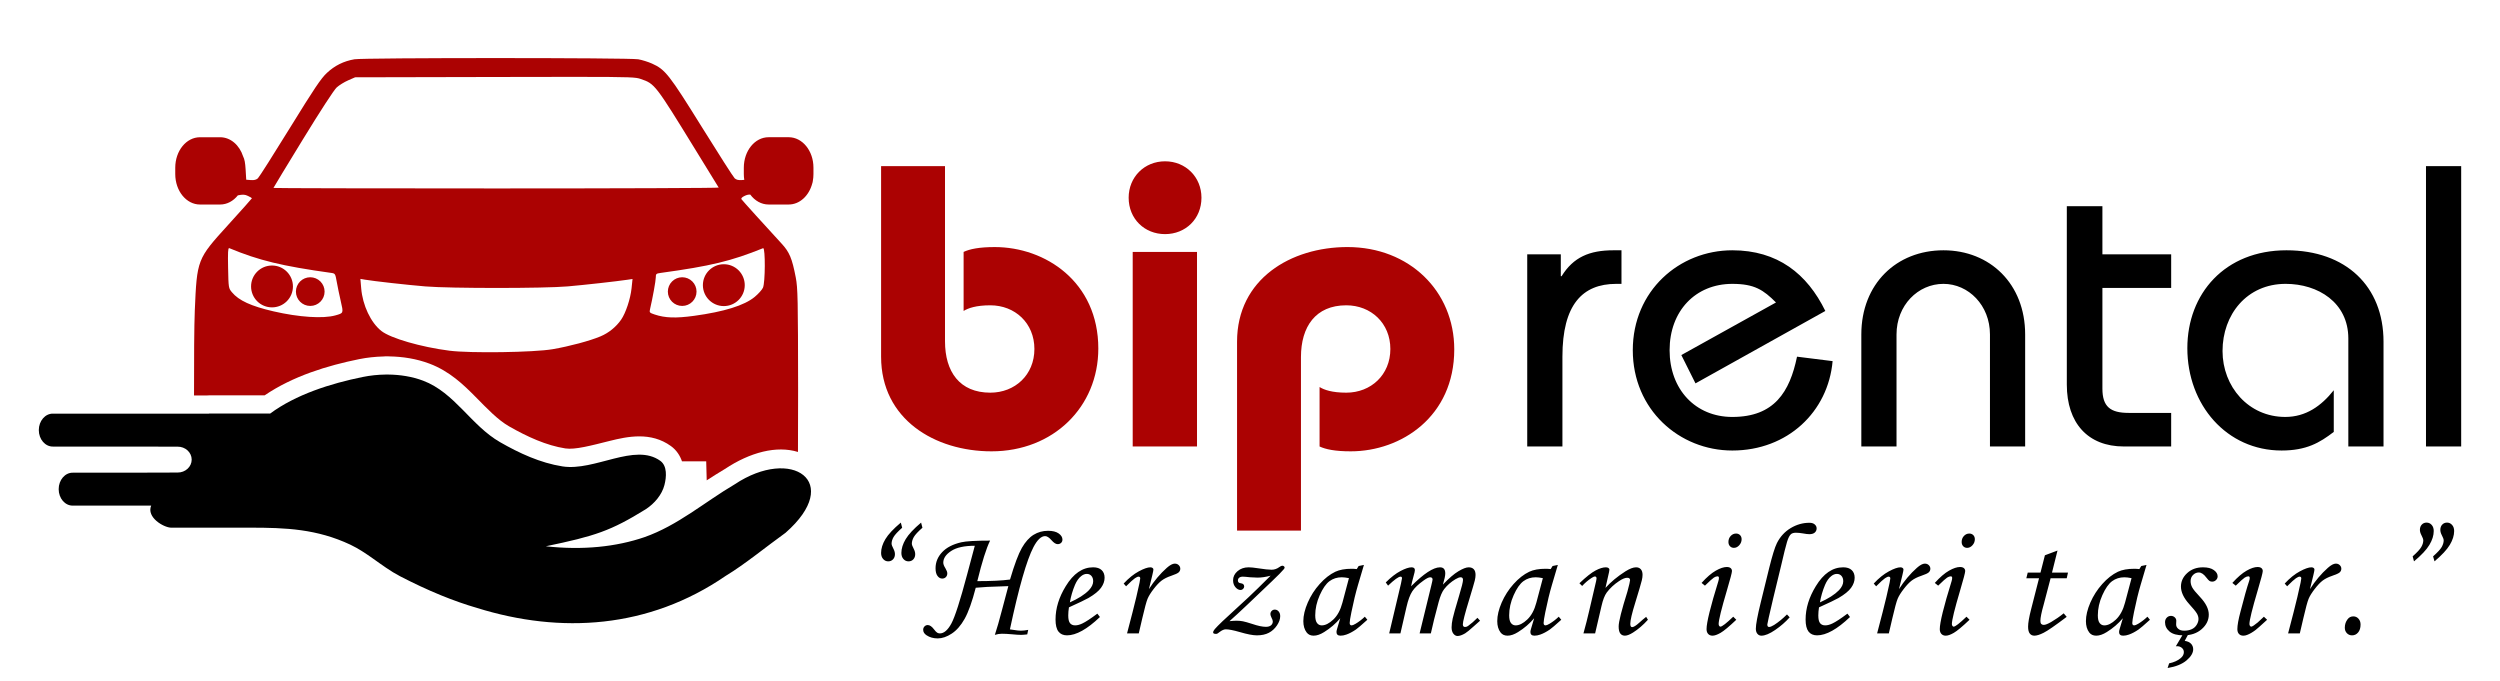
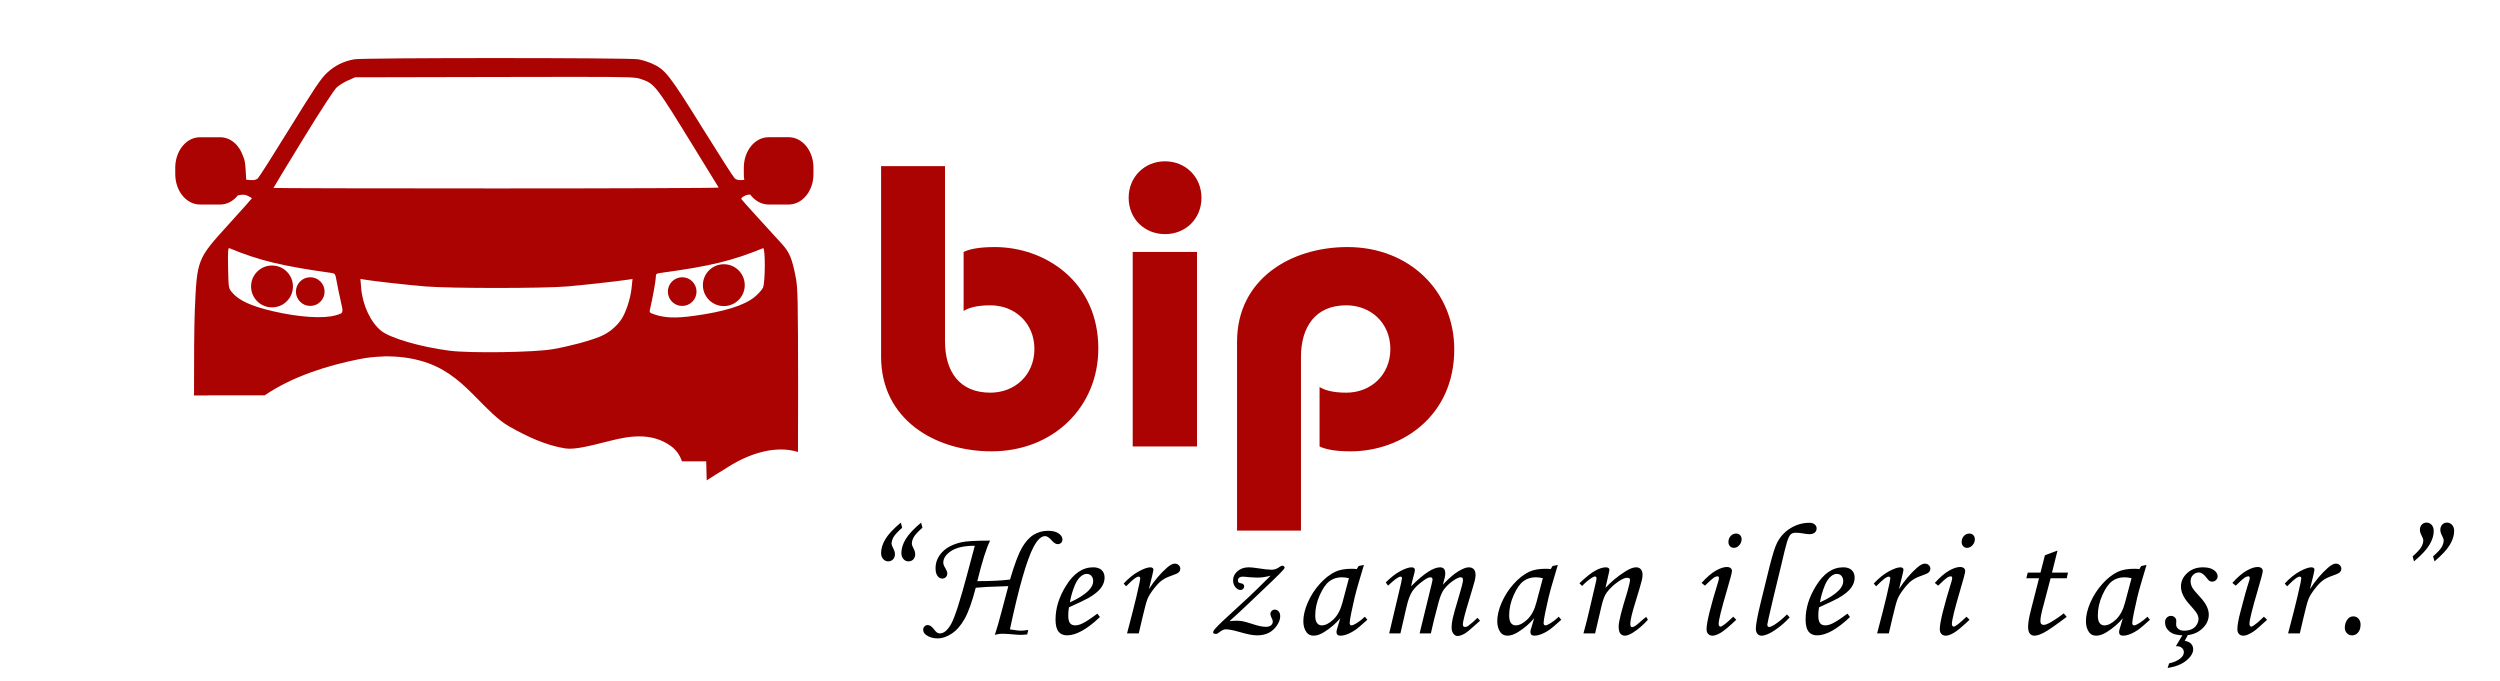
<svg xmlns="http://www.w3.org/2000/svg" xml:space="preserve" width="2033px" height="554px" version="1.1" style="shape-rendering:geometricPrecision; text-rendering:geometricPrecision; image-rendering:optimizeQuality; fill-rule:evenodd; clip-rule:evenodd" viewBox="0 0 1946.81 530.63">
  <defs>
    <style type="text/css">
   
    .fil0 {fill:none}
    .fil2 {fill:black;fill-rule:nonzero}
    .fil1 {fill:#AB0202;fill-rule:nonzero}
   
  </style>
  </defs>
  <g id="Layer_x0020_1">
    <rect class="fil0" width="1946.81" height="530.63" />
    <path class="fil1" d="M386.35 45.23c-53.47,0 -106.92,0.32 -110.5,0.94 -8.4,1.46 -15.33,4.9 -21.46,10.64 -4.63,4.33 -9.73,11.94 -28.8,42.85 -12.74,20.67 -23.97,38.33 -24.95,39.23 -1.23,1.13 -2.92,1.56 -5.43,1.37l-3.64 -0.28 -0.49 -8.21c-0.29,-4.76 -0.79,-7.79 -1.92,-9.92 -2.82,-8.78 -9.77,-14.96 -17.93,-14.96l-15.65 0c-10.69,0 -19.29,10.58 -19.29,23.73l0 4.95c0,13.15 8.6,23.73 19.29,23.73l15.65 0c5.43,0 10.32,-2.74 13.82,-7.15 4.02,-0.79 5.43,-0.7 7.92,0.48 1.67,0.79 3.04,1.6 3.04,1.79 0,0.2 -8.37,9.57 -18.6,20.83 -24.11,26.53 -24.2,26.78 -25.9,66.7 -0.48,11.3 -0.65,38.41 -0.6,66.06l10.29 0c0.49,-0.06 0.99,-0.08 1.48,-0.08l43.24 0c22.08,-15.01 48.98,-23.21 73.64,-28.2l0 0c6.13,-1.24 12.49,-1.91 18.93,-2.08 0,0 0,0 0,0 0.47,-0.05 0.94,-0.08 1.42,-0.09 0.42,-0.01 0.81,-0.01 1.19,-0.01l0 0c0.37,0 0.76,0 1.19,0.01 0.24,0.01 0.49,0.02 0.74,0.04 10.57,0.17 21.27,1.86 31.33,5.66 15.61,5.89 26.51,16.44 35.85,25.89 9.35,9.46 17.38,17.95 26.14,22.96 14.17,8.11 29.02,14.87 43.76,17.17 7.54,1.18 20.25,-2.27 34.41,-5.81 14.15,-3.54 32.19,-7.31 47.83,3.96 4.47,3.21 7.15,7.61 8.64,11.91l18.86 0 0.34 12.99c0.01,0.7 0.03,1.21 0.04,1.83 4.54,-2.95 9.2,-5.9 14.05,-8.78 19.85,-13.21 40.47,-18.46 57.04,-13.34 0.08,-13.64 0.13,-30.35 0.11,-48.45 -0.08,-70.87 -0.25,-79.28 -1.83,-87.47 -2.9,-15.01 -4.89,-19.74 -11.2,-26.56 -11.99,-13 -30.38,-33.32 -31.08,-34.36 -0.47,-0.7 0.4,-1.63 2.41,-2.59 1.63,-0.77 2.76,-1.1 4.44,-1.04 3.52,4.75 8.6,7.73 14.27,7.73l15.65 0c8.58,0 15.81,-6.82 18.33,-16.31 0.26,-0.71 0.42,-1.44 0.49,-2.17 0.31,-1.69 0.47,-3.44 0.47,-5.25l0 -4.95c0,-13.15 -8.6,-23.73 -19.29,-23.73l-15.65 0c-10.69,0 -19.3,10.58 -19.3,23.73l0 4.95c0,1.55 0.13,3.07 0.36,4.53l-2.05 0.16c-2.51,0.19 -4.2,-0.24 -5.43,-1.37 -0.97,-0.9 -12.42,-18.77 -25.43,-39.7 -25.6,-41.19 -28.61,-45.03 -38.97,-49.67 -2.98,-1.33 -7.81,-2.84 -10.73,-3.34 -3.62,-0.63 -57.08,-0.94 -110.54,-0.94l0 -0.01zm60.65 14.64l0 0c45.8,-0.01 48.07,0.34 51.92,1.67 10.97,3.77 11.16,4.03 42.68,55.33 9.65,15.7 17.73,28.85 17.97,29.23 0.24,0.37 -77.69,0.68 -173.18,0.68 -95.49,0 -173.62,-0.18 -173.62,-0.39 0,-0.21 10.31,-17.2 22.9,-37.76 13.73,-22.42 24.29,-38.65 26.38,-40.54 1.91,-1.73 5.92,-4.21 8.91,-5.51l5.42 -2.37 108.65 -0.24c26.6,-0.06 46.71,-0.1 61.97,-0.1l0 0zm-268.75 133.39c0.06,0 0.12,0.02 0.19,0.05 22.89,9.52 41.04,13.93 79.36,19.26 3.04,0.42 3.16,0.61 4.29,6.98 0.64,3.6 2.04,10.37 3.12,15.05 2.17,9.41 2.24,9.25 -4.12,11.04 -9.54,2.7 -28.43,1.47 -48.32,-3.14 -17.44,-4.04 -27,-8.43 -32.33,-14.86 -2.64,-3.17 -2.68,-3.43 -2.99,-19.04 -0.23,-12.04 -0.08,-15.34 0.8,-15.34zm415.99 0.03l0 0c1.74,0.14 1.62,26.83 -0.19,30.81 -0.73,1.62 -3.64,4.85 -6.45,7.17 -8.01,6.62 -23.62,11.5 -47.18,14.73 -14.34,1.97 -22.57,1.69 -30.68,-1.02 -4.08,-1.37 -4.26,-1.57 -3.62,-4.28 2.03,-8.65 4.46,-22.11 4.46,-24.66 0,-2.7 0.3,-2.98 3.7,-3.45 38.85,-5.32 55.11,-9.25 79.88,-19.28 0.02,-0.01 0.05,-0.02 0.08,-0.02l0 0zm-30.67 12.52c-9,0 -16.31,7.3 -16.31,16.3 0,9 7.31,16.3 16.31,16.3 9,0 16.3,-7.3 16.3,-16.3 0,-4.32 -1.72,-8.47 -4.77,-11.53 -3.06,-3.06 -7.21,-4.77 -11.53,-4.77zm-351.93 1c-9,0 -16.3,7.3 -16.3,16.3 0,4.32 1.72,8.47 4.77,11.53 3.06,3.06 7.21,4.77 11.53,4.77 4.33,0 8.47,-1.71 11.53,-4.77 3.06,-3.06 4.78,-7.21 4.78,-11.53 0,-9 -7.3,-16.3 -16.31,-16.3zm29.8 9.14c-2.96,0 -5.8,1.18 -7.9,3.27 -2.09,2.1 -3.27,4.94 -3.27,7.9 0,6.17 5,11.17 11.17,11.17 6.17,0 11.17,-5 11.17,-11.17 0,-2.96 -1.18,-5.8 -3.27,-7.9 -2.1,-2.09 -4.94,-3.27 -7.9,-3.27zm289.7 0c-2.96,0 -5.8,1.18 -7.89,3.27 -2.1,2.1 -3.28,4.94 -3.28,7.9 0,6.17 5.01,11.17 11.17,11.17 6.17,0 11.17,-5 11.17,-11.17 0,-2.96 -1.17,-5.8 -3.27,-7.9 -2.09,-2.09 -4.93,-3.27 -7.9,-3.27zm-250.64 1.27l3.52 0.61c6.71,1.16 32.86,4.08 47.09,5.26 19.42,1.61 92.39,1.6 110.94,-0.02 13.15,-1.14 37.84,-3.9 46.4,-5.17l4.01 -0.6 -0.77 7.34c-0.87,8.17 -4.54,19.21 -8.11,24.36 -3.92,5.65 -9.66,10.3 -16.02,12.98 -8.24,3.48 -24.27,7.78 -37.35,10.02 -14.6,2.51 -64.35,3.22 -80.37,1.16 -22.18,-2.85 -45.81,-9.7 -53,-15.36 -8.23,-6.48 -14.61,-19.95 -15.72,-33.22l-0.62 -7.36z" />
-     <path class="fil2" d="M301.1 291.72c-0.32,0 -0.63,0 -0.95,0.01l0 0.01c-6.03,0.06 -12.03,0.72 -17.78,1.88 -25.1,5.08 -52.2,13.71 -72.19,28.52 -0.3,0 -0.6,-0.04 -0.9,-0.04l-46.6 0c-0.07,0.02 -0.14,0.05 -0.21,0.08l-121.41 0c-6.07,-0.11 -11.04,5.67 -11.04,12.82 0,7.16 4.97,12.93 11.04,12.83 31.91,-0.09 66.57,0.08 96.99,0.07 6.07,-0.08 11.04,4.46 11.04,10.08 0,5.63 -4.97,10.16 -11.04,10.08 -27.08,0.17 -54.32,0.12 -81.52,0.12 -6.07,-0.11 -11.04,5.66 -11.04,12.82 0,7.16 4.97,12.93 11.04,12.82l61.01 0c-3.83,9.15 9.7,17.01 15.39,17.17l61.59 0c28.15,0 52.08,1.03 78.13,13.24 6.33,3.01 12.05,6.87 17.7,10.86 6.88,4.86 13.63,9.91 21.19,13.82 10.3,5.32 20.88,10.33 31.73,14.76 9.21,3.76 18.62,7.12 28.22,9.91 64.98,20.19 133.46,16.2 193.58,-25.06 14.91,-8.99 32.45,-23.44 46.58,-33.54 45.28,-39.74 4.89,-67.42 -39.59,-37.75 -23.59,13.89 -44.29,32.04 -70.32,41.16 -21.91,7.52 -48.17,10.31 -76.81,7.1 38.35,-7.95 50.56,-11.98 77.8,-28.83 6.92,-4.49 12.67,-11.41 14.58,-18.87 1.6,-6.2 2.3,-14.88 -3.24,-18.86 -19.82,-14.28 -51.09,8.26 -76.15,4.35 -17.39,-2.72 -33.73,-10.35 -48.61,-18.87 -22.56,-12.91 -35.27,-38.58 -59.95,-47.89 -8.48,-3.2 -17.89,-4.71 -27.32,-4.79l0 0c-0.31,-0.01 -0.63,-0.01 -0.94,-0.01l0 0 0 0z" />
    <path class="fil1" d="M855.26 271.51c0,-51.98 -41.27,-79.07 -80.66,-79.07 -12.28,0 -19.53,1.57 -24.26,3.78l0 45.99c3.47,-2.2 9.77,-4.41 20.8,-4.41 19.22,0 34.34,13.86 34.34,34.03 0,20.16 -15.12,34.02 -34.34,34.02 -23.95,0 -35.29,-16.38 -35.29,-40.01l0 -136.42 -49.78 0 0 148.39c0,48.84 41.91,73.73 86.01,73.73 48.21,0 83.18,-34.66 83.18,-80.03l0 0zm80.34 -117.51c0,-16.07 -12.29,-28.36 -28.36,-28.36 -16.07,0 -28.35,12.29 -28.35,28.36 0,16.38 12.28,28.35 28.35,28.35 16.07,0 28.36,-11.97 28.36,-28.35zm-3.47 193.76l0 -151.55 -50.09 0 0 151.55 50.09 0zm200.37 -75.62c0,-45.36 -34.97,-79.71 -83.17,-79.71 -44.11,0 -86.01,24.89 -86.01,73.73l0 147.13 49.78 0 0 -135.16c0,-23.63 11.34,-40.33 35.29,-40.33 19.21,0 34.34,13.86 34.34,34.03 0,20.16 -15.13,34.02 -34.34,34.02 -11.03,0 -17.33,-2.2 -20.8,-4.41l0 46.32c4.73,2.2 11.97,3.78 24.26,3.78 39.38,0 80.65,-27.1 80.65,-79.4l0 0z" />
-     <path class="fil2" d="M1262.75 221.1l0 -26.15 -6.31 0c-18.58,0 -31.19,5.36 -40.32,20.17l-0.63 0 0 -17.01 -26.15 0 0 149.65 27.41 0 0 -69.95c0,-40.32 15.43,-56.71 41.9,-56.71l4.1 0zm136.73 56.71c-5.67,27.41 -17.65,46.95 -50.41,46.95 -28.67,0 -48.84,-21.43 -48.84,-51.99 0,-30.56 20.17,-51.67 48.84,-51.67 17.33,0 24.26,4.73 34.02,14.5l-73.72 40.95 11.03 22.06 101.13 -56.4c-14.18,-28.98 -37.18,-47.26 -72.46,-47.26 -41.27,0 -77.51,31.51 -77.51,77.82 0,46.32 36.24,78.14 77.51,78.14 43.16,0 74.66,-30.25 78.13,-69.63l-27.72 -3.47zm177.69 69.95l0 -87.27c0,-39.39 -27.41,-65.54 -63.64,-65.54 -36.55,0 -63.96,26.15 -63.96,65.54l0 87.27 27.41 0 0 -87.27c0,-22.69 16.7,-39.39 36.55,-39.39 19.53,0 36.23,16.7 36.23,39.39l0 87.27 27.41 0 0 0zm113.73 0l0 -26.15 -33.08 0c-14.18,0 -20.48,-4.73 -20.48,-18.91l0 -78.45 53.56 0 0 -26.14 -53.56 0 0 -37.5 -27.72 0 0 138.94c0,29.93 16.38,48.21 44.42,48.21l36.86 0 0 0zm165.4 0l0 -81.6c0,-43.17 -29.3,-71.21 -75.61,-71.21 -47.89,0 -77.19,33.71 -77.19,76.25 0,44.1 30.56,79.71 73.41,79.71 19.22,0 29.61,-5.99 40.64,-14.5l0 -32.45c-9.77,12.29 -21.74,20.8 -37.8,20.8 -28.67,0 -48.84,-23.63 -48.84,-51.36 0,-28.35 18.91,-52.3 49.15,-52.3 25.2,0 48.83,14.5 48.83,42.54l0 84.12 27.41 0zm60.49 0l0 -218.34 -27.41 0 0 218.34 27.41 0z" />
    <g id="_1477916014768">
      <path class="fil2" d="M701.44 407.05l1.04 4.01c-3.4,3.01 -5.63,5.41 -6.68,7.2 -1.04,1.8 -1.56,3.53 -1.56,5.2 0,0.86 0.48,2.2 1.46,4.01 0.77,1.48 1.15,2.86 1.15,4.18 0,1.65 -0.5,2.98 -1.49,4.03 -1,1.04 -2.25,1.56 -3.75,1.56 -1.55,0 -2.84,-0.6 -3.93,-1.81 -1.06,-1.19 -1.61,-2.78 -1.61,-4.74 0,-3.43 1.11,-7.02 3.34,-10.76 2.22,-3.73 6.23,-8.01 12.03,-12.88zm15.78 0l1.05 4.01c-3.43,3.01 -5.66,5.41 -6.7,7.2 -1.03,1.8 -1.55,3.53 -1.55,5.2 0,0.86 0.48,2.2 1.46,4.01 0.77,1.48 1.15,2.86 1.15,4.18 0,1.65 -0.48,2.98 -1.46,4.03 -0.98,1.04 -2.23,1.56 -3.78,1.56 -1.54,0 -2.84,-0.6 -3.92,-1.81 -1.07,-1.19 -1.61,-2.78 -1.61,-4.74 0,-3.43 1.12,-7.02 3.36,-10.76 2.23,-3.73 6.24,-8.01 12,-12.88zm83.43 83.56l-0.75 3.51c-2.09,0.25 -3.68,0.37 -4.78,0.37 -1.76,0 -4.09,-0.14 -7,-0.44 -3.11,-0.29 -5.76,-0.43 -7.97,-0.43 -1.78,0 -3.59,0.29 -5.47,0.87 1.58,-4.74 3.46,-11.27 5.63,-19.62l4.87 -18.34 -16.47 0.61c-2.91,0.15 -5.87,0.38 -8.92,0.65 -2.82,10.9 -5.72,18.98 -8.64,24.2 -2.95,5.24 -6.31,9.08 -10.09,11.54 -3.78,2.49 -7.41,3.72 -10.87,3.72 -3.39,0 -6.29,-0.82 -8.71,-2.44 -1.75,-1.15 -2.63,-2.57 -2.63,-4.29 0,-1.02 0.35,-1.9 1.04,-2.6 0.69,-0.71 1.53,-1.07 2.51,-1.07 1.58,0 3.21,1.11 4.88,3.34 1.01,1.36 1.84,2.21 2.47,2.59 0.62,0.4 1.33,0.58 2.11,0.58 3.17,0 6.16,-2.56 8.95,-7.7 2.78,-5.14 6.87,-17.85 12.26,-38.14l5.99 -22.43c-8.16,0 -14.3,1.36 -18.39,4.05 -4.12,2.69 -6.16,5.74 -6.16,9.13 0,1.14 0.54,2.59 1.65,4.34 0.98,1.65 1.48,2.96 1.48,3.99 0,1.19 -0.38,2.17 -1.13,2.92 -0.75,0.75 -1.69,1.13 -2.84,1.13 -1.42,0 -2.63,-0.69 -3.65,-2.05 -1.03,-1.38 -1.53,-3.36 -1.53,-5.97 0,-4.74 1.72,-8.92 5.14,-12.55 3.42,-3.63 8.39,-6.2 14.91,-7.7 3.76,-0.86 11.23,-1.3 22.44,-1.3 -2.96,5.99 -6.28,16.52 -9.96,31.57 10.78,0 19.27,-0.42 25.48,-1.25 3.46,-11.76 6.55,-19.98 9.24,-24.68 2.7,-4.68 5.73,-8.06 9.09,-10.15 3.38,-2.08 7.14,-3.13 11.29,-3.13 3.59,0 6.37,0.69 8.31,2.09 1.94,1.38 2.9,2.98 2.9,4.76 0,1.04 -0.35,1.88 -1.04,2.55 -0.69,0.66 -1.59,1 -2.69,1 -1.44,0 -3.05,-1.04 -4.85,-3.13 -1.84,-2.09 -3.48,-3.13 -4.9,-3.13 -3.07,0 -6.1,2.86 -9.09,8.56 -5.28,10.12 -11.4,31.48 -18.35,64.09 0.69,0.09 1.67,0.21 2.92,0.42 2.34,0.4 4.2,0.59 5.64,0.59 1.67,0 3.57,-0.21 5.68,-0.63zm53.86 -12.65l2.01 2.63c-9.98,9.52 -18.52,14.28 -25.66,14.28 -2.88,0 -5.1,-0.98 -6.62,-2.92 -1.53,-1.97 -2.3,-5.1 -2.3,-9.4 0,-8.71 2.65,-17.35 7.96,-25.97 5.95,-9.8 13.05,-14.7 21.33,-14.7 2.89,0 5.1,0.73 6.62,2.17 1.53,1.44 2.3,3.42 2.3,5.95 0,2.65 -0.92,5.24 -2.76,7.81 -1.83,2.57 -5.11,5.24 -9.83,7.99 -2.38,1.34 -7.43,3.76 -15.18,7.27 -0.35,2.19 -0.54,4.28 -0.54,6.28 0,2.89 0.46,4.91 1.38,6.04 0.92,1.15 2.25,1.71 4.01,1.71 1.67,0 3.48,-0.48 5.49,-1.42 2.69,-1.25 6.61,-3.84 11.79,-7.72zm-21.4 -8.77c6.56,-2.93 11.49,-6.08 14.78,-9.44 2.24,-2.36 3.37,-4.7 3.37,-7.02 0,-1.73 -0.46,-3.13 -1.38,-4.17 -0.92,-1.02 -2.11,-1.55 -3.57,-1.55 -1.51,0 -2.97,0.57 -4.39,1.72 -1.92,1.5 -3.53,3.78 -4.82,6.8 -1.88,4.47 -3.22,9.02 -3.99,13.66zm53.66 24.17l-9.13 0 4.28 -16.45c2.09,-8.08 3.91,-15.74 5.45,-23.01 0.36,-1.79 0.54,-2.9 0.54,-3.36 0,-0.94 -0.43,-1.4 -1.33,-1.4 -0.63,0 -1.57,0.42 -2.82,1.26 -1.27,0.85 -3.57,2.94 -6.87,6.26l-1.88 -2.13c3.93,-4.22 7.85,-7.39 11.78,-9.5 3.9,-2.11 6.91,-3.15 9,-3.15 0.73,0 1.31,0.17 1.73,0.5 0.44,0.33 0.65,0.75 0.65,1.25 0,0.54 -0.28,1.94 -0.82,4.24l-2.67 11c4.11,-6.47 8.75,-11.98 13.92,-16.57 2.49,-2.2 4.56,-3.3 6.23,-3.3 1.23,0 2.25,0.39 3.07,1.19 0.81,0.79 1.21,1.71 1.21,2.77 0,1.11 -0.4,2.03 -1.19,2.8 -0.8,0.77 -2.78,1.69 -5.95,2.76 -3.03,1.02 -5.47,2.25 -7.37,3.67 -1.9,1.44 -3.97,3.64 -6.25,6.58 -2.25,2.94 -3.84,5.49 -4.74,7.66 -0.89,2.17 -2.25,7.23 -4.09,15.12l-2.75 11.81zm102.71 -44.97c-3.71,1 -7.12,1.51 -10.21,1.51 -1.71,0 -3.61,-0.09 -5.68,-0.26 -2.9,-0.33 -4.84,-0.48 -5.8,-0.48 -1.23,0 -2.17,0.28 -2.82,0.84 -0.65,0.54 -0.98,1.25 -0.98,2.11 0,1.33 0.73,2.05 2.17,2.17 1.82,0.21 2.72,1.04 2.72,2.55 0,0.69 -0.3,1.31 -0.86,1.88 -0.56,0.56 -1.19,0.83 -1.92,0.83 -1.46,0 -2.8,-0.73 -4.03,-2.17 -1.23,-1.44 -1.84,-3.24 -1.84,-5.39 0,-2.75 1.17,-5.13 3.49,-7.12 2.32,-1.98 5.2,-2.98 8.6,-2.98 1.8,0 4.22,0.25 7.29,0.73 4.93,0.77 8.47,1.15 10.63,1.15 2.19,0 4.25,-0.73 6.17,-2.17 0.88,-0.65 1.63,-0.96 2.2,-0.96 0.48,0 0.9,0.16 1.25,0.48 0.35,0.31 0.52,0.6 0.52,0.91 0,0.42 -0.23,0.88 -0.67,1.38 -1.4,1.71 -4.55,4.91 -9.5,9.61l-18.95 18.06c-5.54,5.26 -10.15,9.5 -13.83,12.75 2.34,-0.23 4.16,-0.35 5.45,-0.35 1.84,0 3.51,0.14 5.04,0.46 1.5,0.29 3.92,0.98 7.28,2.06 4.37,1.49 7.92,2.24 10.65,2.24 1.71,0 3.03,-0.4 3.95,-1.19 0.91,-0.77 1.37,-1.78 1.37,-2.99 0,-0.69 -0.33,-1.67 -1,-2.92 -0.58,-1.21 -0.87,-2.15 -0.87,-2.8 0,-0.96 0.33,-1.79 0.98,-2.48 0.67,-0.69 1.48,-1.03 2.46,-1.03 1.19,0 2.19,0.48 2.99,1.44 0.81,0.94 1.21,2.18 1.21,3.68 0,2.28 -0.84,4.66 -2.51,7.16 -1.67,2.51 -3.78,4.43 -6.3,5.76 -2.53,1.34 -5.66,2.01 -9.38,2.01 -3.07,0 -7.53,-0.86 -13.4,-2.59 -4.91,-1.42 -8.5,-2.11 -10.78,-2.11 -1.39,0 -3,0.69 -4.84,2.09 -1.06,0.98 -1.98,1.48 -2.76,1.48 -1.52,0 -2.27,-0.38 -2.27,-1.13 0,-0.73 0.44,-1.58 1.29,-2.61 2.28,-2.67 8.08,-8.2 17.37,-16.6 6.29,-5.67 11.78,-10.85 16.52,-15.51l9.6 -9.5zm68.56 -7.53l4.1 -0.84 -4.58 15.47c-1.81,6.16 -3.55,13.26 -5.17,21.3 -0.9,4.36 -1.34,7.18 -1.34,8.43 0,1.25 0.5,1.88 1.52,1.88 0.63,0 1.67,-0.42 3.07,-1.25 2.51,-1.48 4.91,-3.32 7.21,-5.51l1.96 2.38c-4.64,4.19 -7.6,6.74 -8.92,7.62 -2.61,1.77 -5.07,3.09 -7.43,3.92 -1.56,0.57 -3.07,0.86 -4.53,0.86 -1.04,0 -1.84,-0.25 -2.38,-0.73 -0.52,-0.48 -0.79,-1.21 -0.79,-2.13 0,-0.61 0.16,-1.44 0.5,-2.51l2.44 -8.22c-3.51,4.19 -7.7,7.78 -12.55,10.79 -2.96,1.86 -5.7,2.8 -8.18,2.8 -2.38,0 -4.18,-0.84 -5.45,-2.51 -1.71,-2.25 -2.57,-5.2 -2.57,-8.83 0,-4.32 1.15,-9.14 3.45,-14.45 2.31,-5.3 5.38,-10.12 9.27,-14.44 3.86,-4.33 7.93,-7.52 12.21,-9.57 3.3,-1.54 7.54,-2.31 12.71,-2.31 1.32,0 2.64,0.08 3.97,0.25l1.48 -2.4zm-7.57 9.45c-2.2,-0.44 -4.06,-0.67 -5.56,-0.67 -3.65,0 -6.85,1.01 -9.58,3.03 -2.74,2.03 -5.26,5.66 -7.6,10.9 -2.34,5.24 -3.51,10.48 -3.51,15.7 0,2.78 0.46,4.76 1.4,5.99 0.94,1.24 2.17,1.84 3.67,1.84 2.8,0 5.81,-1.52 9.02,-4.55 3.22,-3.05 5.58,-7.43 7.08,-13.13l5.08 -19.11zm30.49 5.85l-1.81 -2.51c4.03,-4.03 7.87,-6.99 11.5,-8.91 3.63,-1.9 6.52,-2.86 8.6,-2.86 0.86,0 1.51,0.19 1.95,0.56 0.41,0.38 0.64,0.9 0.64,1.57 0,0.77 -0.33,2.29 -0.98,4.53 -0.96,3.42 -1.61,6.12 -1.98,8.12 9.81,-9.85 17.33,-14.78 22.51,-14.78 1.35,0 2.37,0.37 3.06,1.15 0.69,0.77 1.05,1.98 1.05,3.65 0,1.69 -0.61,4.59 -1.84,8.66 4.64,-4.88 8.67,-8.37 12.07,-10.39 3.42,-2.05 6.07,-3.07 7.99,-3.07 1.72,0 3.03,0.48 3.97,1.46 0.94,0.98 1.4,2.48 1.4,4.51 0,1.23 -0.21,2.67 -0.6,4.34 -0.42,1.67 -1.9,6.75 -4.47,15.24 -3.22,10.53 -4.83,16.81 -4.83,18.86 0,1.37 0.57,2.06 1.72,2.06 0.77,0 1.52,-0.25 2.25,-0.73 2.42,-1.73 4.89,-3.86 7.41,-6.41l2.03 2.26c-0.86,0.69 -2.49,2.13 -4.84,4.3 -3.26,2.94 -5.5,4.78 -6.73,5.51 -2.36,1.4 -4.36,2.09 -5.97,2.09 -1.23,0 -2.3,-0.61 -3.24,-1.8 -0.93,-1.19 -1.39,-2.84 -1.39,-4.95 0,-1.94 0.29,-4.23 0.85,-6.84 0.57,-2.61 2.21,-8.48 4.95,-17.6 2.07,-6.85 3.09,-11.01 3.09,-12.47 0,-1.38 -0.61,-2.07 -1.84,-2.07 -1,0 -2.36,0.51 -4.07,1.53 -3.49,2.11 -6.43,4.68 -8.77,7.7 -1.63,2.11 -3.05,5.45 -4.28,10.02 -2.71,10.01 -4.74,18.17 -6.09,24.47l-8.75 0 9.12 -37.37c0.65,-2.69 0.98,-4.24 0.98,-4.65 0,-0.55 -0.16,-0.96 -0.5,-1.26 -0.31,-0.29 -0.79,-0.44 -1.4,-0.44 -1.1,0 -2.82,0.86 -5.15,2.55 -4.03,2.88 -6.96,5.66 -8.73,8.35 -1.78,2.7 -3.3,6.79 -4.55,12.3l-4.72 20.52 -8.75 0 6.91 -29.18c2.05,-8.44 3.07,-13.03 3.07,-13.76 0,-0.86 -0.38,-1.28 -1.11,-1.28 -1.58,0 -4.82,2.34 -9.73,7.02zm128.13 -15.3l4.09 -0.84 -4.57 15.47c-1.82,6.16 -3.55,13.26 -5.18,21.3 -0.89,4.36 -1.33,7.18 -1.33,8.43 0,1.25 0.5,1.88 1.52,1.88 0.63,0 1.67,-0.42 3.07,-1.25 2.51,-1.48 4.91,-3.32 7.2,-5.51l1.97 2.38c-4.64,4.19 -7.6,6.74 -8.92,7.62 -2.61,1.77 -5.07,3.09 -7.43,3.92 -1.57,0.57 -3.07,0.86 -4.53,0.86 -1.05,0 -1.84,-0.25 -2.38,-0.73 -0.52,-0.48 -0.8,-1.21 -0.8,-2.13 0,-0.61 0.17,-1.44 0.5,-2.51l2.45 -8.22c-3.51,4.19 -7.71,7.78 -12.55,10.79 -2.97,1.86 -5.7,2.8 -8.18,2.8 -2.39,0 -4.18,-0.84 -5.45,-2.51 -1.72,-2.25 -2.57,-5.2 -2.57,-8.83 0,-4.32 1.15,-9.14 3.44,-14.45 2.32,-5.3 5.39,-10.12 9.27,-14.44 3.87,-4.33 7.94,-7.52 12.22,-9.57 3.3,-1.54 7.53,-2.31 12.71,-2.31 1.32,0 2.63,0.08 3.97,0.25l1.48 -2.4zm-7.58 9.45c-2.19,-0.44 -4.05,-0.67 -5.55,-0.67 -3.66,0 -6.85,1.01 -9.58,3.03 -2.74,2.03 -5.27,5.66 -7.6,10.9 -2.34,5.24 -3.51,10.48 -3.51,15.7 0,2.78 0.46,4.76 1.4,5.99 0.94,1.24 2.17,1.84 3.67,1.84 2.8,0 5.81,-1.52 9.02,-4.55 3.22,-3.05 5.58,-7.43 7.08,-13.13l5.07 -19.11zm30.61 6.1l-2.13 -2.13c5.26,-4.99 9.45,-8.31 12.59,-9.94 3.11,-1.65 5.78,-2.46 7.99,-2.46 0.88,0 1.55,0.19 2.05,0.54 0.48,0.36 0.73,0.77 0.73,1.27 0,0.36 -0.1,1.01 -0.29,1.93l-2.78 12.29c4.13,-4.61 9.33,-8.91 15.6,-12.92 3.32,-2.07 6.07,-3.11 8.22,-3.11 1.57,0 2.82,0.5 3.7,1.5 0.9,1 1.36,2.47 1.36,4.34 0,1.28 -0.19,2.7 -0.57,4.28 -0.65,2.66 -2.34,8.44 -5.09,17.33 -2.59,8.31 -3.89,13.85 -3.89,16.58 0,0.86 0.13,1.5 0.36,1.92 0.25,0.44 0.6,0.65 1.04,0.65 1.19,0 3.05,-1.15 5.58,-3.45 1.79,-1.65 3.59,-3.17 5.38,-4.57l1.38 2.26c-3.73,4.13 -7.6,7.45 -11.61,9.98 -2.56,1.6 -4.65,2.42 -6.32,2.42 -1.55,0 -2.74,-0.57 -3.59,-1.69 -0.86,-1.13 -1.28,-2.97 -1.28,-5.51 0,-3.64 2.28,-12.66 6.81,-27.1 1.4,-5.14 2.09,-8.13 2.09,-8.98 0,-1.21 -0.75,-1.82 -2.26,-1.82 -1.63,0 -3.74,0.86 -6.3,2.57 -3.84,2.53 -7.04,5.49 -9.61,8.91 -1.63,2.22 -3,5.72 -4.09,10.53l-4.97 21.33 -9.1 0c1.71,-6.11 3.19,-11.96 4.47,-17.53l5.42 -23.24c0.21,-0.92 0.32,-1.57 0.32,-1.96 0,-1.07 -0.42,-1.61 -1.23,-1.61 -0.67,0 -1.61,0.42 -2.84,1.27 -2.55,1.67 -4.93,3.72 -7.14,6.12zm119.88 -40.84c1.25,0 2.29,0.42 3.11,1.23 0.81,0.84 1.21,1.9 1.21,3.2 0,1.77 -0.63,3.34 -1.86,4.7 -1.23,1.35 -2.61,2.02 -4.16,2.02 -1.21,0 -2.23,-0.42 -3.04,-1.27 -0.82,-0.86 -1.21,-1.97 -1.21,-3.34 0,-1.82 0.58,-3.37 1.75,-4.64 1.19,-1.27 2.59,-1.9 4.2,-1.9zm-24.24 40.59l-2.63 -2.13c4.05,-4.49 7.76,-7.66 11.1,-9.56 3.34,-1.9 6.2,-2.84 8.54,-2.84 1.3,0 2.3,0.29 2.99,0.85 0.69,0.57 1.04,1.34 1.04,2.32 0,1.17 -1.31,6.2 -3.94,15.06 -4.28,14.46 -6.43,23.19 -6.43,26.16 0,0.6 0.14,1.08 0.43,1.48 0.3,0.39 0.59,0.6 0.92,0.6 1.3,0 4.64,-2.59 10.02,-7.76l2.38 2.38c-5.57,5.3 -9.66,8.7 -12.23,10.19 -2.57,1.48 -4.66,2.21 -6.29,2.21 -1.44,0 -2.56,-0.46 -3.4,-1.36 -0.83,-0.9 -1.25,-2.15 -1.25,-3.76 0,-5.09 3.07,-17.56 9.21,-37.37 0.29,-0.94 0.43,-1.77 0.43,-2.5 0,-0.82 -0.37,-1.24 -1.1,-1.24 -0.82,0 -1.76,0.34 -2.8,0.98 -1.04,0.67 -3.38,2.76 -6.99,6.29zm63.9 22.42l2.09 2.26c-3.2,3.59 -6.95,6.87 -11.28,9.83 -4.34,2.97 -7.93,4.45 -10.73,4.45 -1.27,0 -2.3,-0.48 -3.11,-1.44 -0.81,-0.96 -1.23,-2.28 -1.23,-3.95 0,-3.28 1.25,-10.04 3.78,-20.33l6.59 -26.87c2.41,-9.69 4.41,-16.21 6.04,-19.5 2.53,-5.02 6.1,-8.92 10.71,-11.7 4.61,-2.77 9.5,-4.15 14.61,-4.15 1.76,0 3.14,0.42 4.12,1.27 1,0.86 1.5,1.88 1.5,3.07 0,1.34 -0.48,2.42 -1.44,3.28 -0.98,0.85 -2.38,1.27 -4.24,1.27 -1.19,0 -2.9,-0.21 -5.11,-0.62 -1.94,-0.34 -3.72,-0.51 -5.37,-0.51 -1.65,0 -2.9,0.36 -3.76,1.05 -1.15,0.96 -2.21,3.01 -3.15,6.14 -0.96,3.13 -2.48,9.29 -4.61,18.52l-6.2 25.61c-3.03,12.87 -4.53,19.57 -4.53,20.13 0,1.32 0.45,1.96 1.39,1.96 0.9,0 2.2,-0.52 3.91,-1.58 3.34,-2.13 6.68,-4.87 10.02,-8.19zm47.08 -0.62l2 2.63c-9.98,9.52 -18.52,14.28 -25.66,14.28 -2.88,0 -5.09,-0.98 -6.62,-2.92 -1.52,-1.97 -2.3,-5.1 -2.3,-9.4 0,-8.71 2.66,-17.35 7.96,-25.97 5.95,-9.8 13.05,-14.7 21.34,-14.7 2.88,0 5.09,0.73 6.62,2.17 1.52,1.44 2.29,3.42 2.29,5.95 0,2.65 -0.92,5.24 -2.75,7.81 -1.84,2.57 -5.12,5.24 -9.84,7.99 -2.38,1.34 -7.43,3.76 -15.18,7.27 -0.35,2.19 -0.54,4.28 -0.54,6.28 0,2.89 0.46,4.91 1.38,6.04 0.92,1.15 2.25,1.71 4.01,1.71 1.67,0 3.48,-0.48 5.49,-1.42 2.69,-1.25 6.62,-3.84 11.8,-7.72zm-21.41 -8.77c6.56,-2.93 11.49,-6.08 14.79,-9.44 2.23,-2.36 3.36,-4.7 3.36,-7.02 0,-1.73 -0.46,-3.13 -1.38,-4.17 -0.92,-1.02 -2.11,-1.55 -3.57,-1.55 -1.5,0 -2.96,0.57 -4.38,1.72 -1.93,1.5 -3.53,3.78 -4.83,6.8 -1.88,4.47 -3.21,9.02 -3.99,13.66zm53.66 24.17l-9.13 0 4.28 -16.45c2.09,-8.08 3.91,-15.74 5.45,-23.01 0.36,-1.79 0.55,-2.9 0.55,-3.36 0,-0.94 -0.44,-1.4 -1.34,-1.4 -0.63,0 -1.57,0.42 -2.82,1.26 -1.27,0.85 -3.57,2.94 -6.87,6.26l-1.88 -2.13c3.93,-4.22 7.85,-7.39 11.78,-9.5 3.9,-2.11 6.91,-3.15 9,-3.15 0.73,0 1.31,0.17 1.73,0.5 0.44,0.33 0.65,0.75 0.65,1.25 0,0.54 -0.27,1.94 -0.82,4.24l-2.67 11c4.11,-6.47 8.75,-11.98 13.93,-16.57 2.48,-2.2 4.55,-3.3 6.22,-3.3 1.23,0 2.25,0.39 3.07,1.19 0.81,0.79 1.21,1.71 1.21,2.77 0,1.11 -0.4,2.03 -1.19,2.8 -0.79,0.77 -2.78,1.69 -5.95,2.76 -3.03,1.02 -5.47,2.25 -7.37,3.67 -1.9,1.44 -3.97,3.64 -6.24,6.58 -2.26,2.94 -3.85,5.49 -4.74,7.66 -0.9,2.17 -2.26,7.23 -4.1,15.12l-2.75 11.81zm62.67 -77.79c1.25,0 2.3,0.42 3.11,1.23 0.82,0.84 1.21,1.9 1.21,3.2 0,1.77 -0.62,3.34 -1.86,4.7 -1.23,1.35 -2.61,2.02 -4.15,2.02 -1.21,0 -2.23,-0.42 -3.05,-1.27 -0.81,-0.86 -1.21,-1.97 -1.21,-3.34 0,-1.82 0.59,-3.37 1.75,-4.64 1.19,-1.27 2.59,-1.9 4.2,-1.9zm-24.24 40.59l-2.63 -2.13c4.05,-4.49 7.77,-7.66 11.11,-9.56 3.34,-1.9 6.2,-2.84 8.54,-2.84 1.29,0 2.29,0.29 2.98,0.85 0.69,0.57 1.05,1.34 1.05,2.32 0,1.17 -1.32,6.2 -3.95,15.06 -4.28,14.46 -6.43,23.19 -6.43,26.16 0,0.6 0.15,1.08 0.44,1.48 0.29,0.39 0.58,0.6 0.92,0.6 1.29,0 4.63,-2.59 10.02,-7.76l2.38 2.38c-5.58,5.3 -9.67,8.7 -12.24,10.19 -2.56,1.48 -4.65,2.21 -6.28,2.21 -1.44,0 -2.57,-0.46 -3.4,-1.36 -0.84,-0.9 -1.26,-2.15 -1.26,-3.76 0,-5.09 3.07,-17.56 9.21,-37.37 0.29,-0.94 0.44,-1.77 0.44,-2.5 0,-0.82 -0.38,-1.24 -1.11,-1.24 -0.81,0 -1.75,0.34 -2.79,0.98 -1.05,0.67 -3.39,2.76 -7,6.29zm83.13 -23.66l9.82 -3.69 -4.3 17.2 12.46 0 -0.98 4.39 -12.57 0 -5.34 20.35c-1.76,6.16 -2.61,10.46 -2.61,12.86 0,1.11 0.23,1.9 0.68,2.38 0.48,0.48 1.11,0.73 1.93,0.73 1.27,0 3.19,-0.75 5.8,-2.25 3.4,-1.98 6.66,-4.24 9.75,-6.76l2.34 2.75c-8.94,6.75 -14.89,10.88 -17.92,12.38 -3,1.53 -5.42,2.28 -7.26,2.28 -1.5,0 -2.69,-0.54 -3.57,-1.65 -0.88,-1.11 -1.32,-2.88 -1.32,-5.37 0,-2.94 0.78,-7.41 2.32,-13.44l6.2 -24.26 -9.9 0 1.09 -4.39 9.94 0 3.44 -13.51zm75.06 8.36l4.09 -0.84 -4.57 15.47c-1.82,6.16 -3.55,13.26 -5.18,21.3 -0.9,4.36 -1.34,7.18 -1.34,8.43 0,1.25 0.5,1.88 1.53,1.88 0.62,0 1.67,-0.42 3.07,-1.25 2.5,-1.48 4.9,-3.32 7.2,-5.51l1.96 2.38c-4.63,4.19 -7.6,6.74 -8.91,7.62 -2.61,1.77 -5.08,3.09 -7.44,3.92 -1.56,0.57 -3.07,0.86 -4.53,0.86 -1.04,0 -1.83,-0.25 -2.38,-0.73 -0.52,-0.48 -0.79,-1.21 -0.79,-2.13 0,-0.61 0.17,-1.44 0.5,-2.51l2.44 -8.22c-3.5,4.19 -7.7,7.78 -12.54,10.79 -2.97,1.86 -5.7,2.8 -8.19,2.8 -2.38,0 -4.17,-0.84 -5.45,-2.51 -1.71,-2.25 -2.57,-5.2 -2.57,-8.83 0,-4.32 1.15,-9.14 3.45,-14.45 2.32,-5.3 5.39,-10.12 9.27,-14.44 3.86,-4.33 7.93,-7.52 12.21,-9.57 3.3,-1.54 7.54,-2.31 12.72,-2.31 1.31,0 2.63,0.08 3.96,0.25l1.49 -2.4zm-7.58 9.45c-2.19,-0.44 -4.05,-0.67 -5.55,-0.67 -3.66,0 -6.85,1.01 -9.59,3.03 -2.73,2.03 -5.26,5.66 -7.6,10.9 -2.34,5.24 -3.51,10.48 -3.51,15.7 0,2.78 0.46,4.76 1.4,5.99 0.94,1.24 2.17,1.84 3.68,1.84 2.8,0 5.8,-1.52 9.02,-4.55 3.21,-3.05 5.57,-7.43 7.07,-13.13l5.08 -19.11zm55.66 -8.43c3.63,0 6.45,0.71 8.43,2.13 1.99,1.42 2.97,3.05 2.97,4.88 0,1.11 -0.42,2.09 -1.26,2.9 -0.83,0.82 -1.83,1.24 -3.02,1.24 -0.78,0 -1.44,-0.17 -2.03,-0.52 -0.56,-0.36 -1.38,-1.24 -2.44,-2.61 -2.01,-2.68 -3.97,-4.01 -5.93,-4.01 -1.67,0 -3.15,0.64 -4.45,1.92 -1.27,1.27 -1.92,2.88 -1.92,4.78 0,1.67 0.4,3.3 1.21,4.86 0.82,1.57 2.88,4.1 6.18,7.58 4.51,4.8 6.77,9.36 6.77,13.68 0,4.3 -1.84,8.08 -5.52,11.31 -3.67,3.24 -8.39,4.85 -14.17,4.85 -4.87,0 -8.48,-0.98 -10.84,-2.95 -2.36,-1.98 -3.55,-4.4 -3.55,-7.28 0,-1.42 0.44,-2.59 1.34,-3.53 0.9,-0.94 1.98,-1.4 3.3,-1.4 1.13,0 2.11,0.38 2.92,1.13 0.81,0.75 1.21,1.63 1.21,2.65 0,0.42 -0.02,0.94 -0.08,1.59 -0.02,0.52 -0.04,0.98 -0.04,1.33 0,1.36 0.56,2.49 1.71,3.43 1.11,0.94 2.63,1.4 4.55,1.4 2.19,0 4.13,-0.38 5.82,-1.13 1.67,-0.75 2.97,-1.9 3.91,-3.43 0.94,-1.52 1.42,-3.04 1.42,-4.55 0,-1.46 -0.44,-2.92 -1.32,-4.4 -0.89,-1.47 -2.86,-3.89 -5.95,-7.27 -4.26,-4.72 -6.39,-9.27 -6.39,-13.61 0,-3.99 1.61,-7.5 4.85,-10.48 3.23,-2.99 7.33,-4.49 12.32,-4.49zm-14.53 50.36l4 0 -3.71 6.93c2.25,0.31 3.92,1.08 4.99,2.3 1.08,1.19 1.61,2.61 1.61,4.25 0,2.84 -1.74,5.75 -5.2,8.67 -3.47,2.92 -8.38,4.89 -14.72,5.91l1.17 -3.63c3.77,-0.78 6.8,-2.16 9.1,-4.12 1.59,-1.36 2.38,-2.9 2.38,-4.61 0,-1.32 -0.5,-2.4 -1.52,-3.3 -1.03,-0.88 -2.28,-1.32 -3.76,-1.32 -0.23,0 -0.57,0.03 -0.98,0.07l6.64 -11.15zm40.04 -36.08l-2.64 -2.13c4.05,-4.49 7.77,-7.66 11.11,-9.56 3.34,-1.9 6.2,-2.84 8.54,-2.84 1.29,0 2.3,0.29 2.99,0.85 0.69,0.57 1.04,1.34 1.04,2.32 0,1.17 -1.31,6.2 -3.95,15.06 -4.28,14.46 -6.43,23.19 -6.43,26.16 0,0.6 0.15,1.08 0.44,1.48 0.27,0.39 0.59,0.6 0.9,0.6 0.4,0 1.04,-0.29 1.94,-0.87 2.26,-1.55 4.24,-3.22 5.97,-5.01 0.82,-0.8 1.49,-1.42 2.01,-1.88l2.5 2.38c-4.97,4.57 -7.97,7.24 -9.02,8.01 -2.31,1.74 -4.46,2.99 -6.47,3.76 -1.02,0.42 -2,0.63 -2.99,0.63 -1.46,0 -2.6,-0.44 -3.44,-1.34 -0.83,-0.87 -1.25,-2.13 -1.25,-3.78 0,-2.94 0.81,-7.51 2.46,-13.69 2.82,-10.99 5.05,-18.88 6.68,-23.68 0.34,-0.98 0.5,-1.82 0.5,-2.5 0,-0.82 -0.37,-1.24 -1.1,-1.24 -0.82,0 -1.76,0.34 -2.8,0.98 -1.05,0.67 -3.38,2.76 -6.99,6.29z" />
      <path class="fil2" d="M1791.09 493.36l-9.12 0 4.28 -16.45c2.08,-8.08 3.9,-15.74 5.44,-23.01 0.36,-1.79 0.55,-2.9 0.55,-3.36 0,-0.94 -0.44,-1.4 -1.34,-1.4 -0.62,0 -1.56,0.42 -2.82,1.26 -1.27,0.85 -3.57,2.94 -6.87,6.26l-1.88 -2.13c3.93,-4.22 7.85,-7.39 11.78,-9.5 3.9,-2.11 6.91,-3.15 9,-3.15 0.73,0 1.31,0.17 1.73,0.5 0.44,0.33 0.65,0.75 0.65,1.25 0,0.54 -0.27,1.94 -0.81,4.24l-2.68 11c4.11,-6.47 8.75,-11.98 13.93,-16.57 2.48,-2.2 4.55,-3.3 6.22,-3.3 1.23,0 2.26,0.39 3.07,1.19 0.81,0.79 1.21,1.71 1.21,2.77 0,1.11 -0.4,2.03 -1.19,2.8 -0.79,0.77 -2.78,1.69 -5.95,2.76 -3.03,1.02 -5.47,2.25 -7.37,3.67 -1.9,1.44 -3.97,3.64 -6.24,6.58 -2.26,2.94 -3.84,5.49 -4.74,7.66 -0.9,2.17 -2.26,7.23 -4.09,15.12l-2.76 11.81zm41.71 -13.27c1.59,0 2.92,0.6 3.99,1.79 1.08,1.19 1.63,2.72 1.63,4.53 0,2.63 -0.63,4.7 -1.9,6.2 -1.26,1.51 -2.84,2.26 -4.76,2.26 -1.59,0 -2.93,-0.57 -3.99,-1.67 -1.09,-1.13 -1.63,-2.55 -1.63,-4.3 0,-2.55 0.75,-4.78 2.25,-6.68 1.11,-1.42 2.57,-2.13 4.41,-2.13zm63.21 -42.85l-1.1 -3.9c3.42,-3.03 5.66,-5.45 6.7,-7.25 1.02,-1.81 1.55,-3.55 1.55,-5.17 0,-0.9 -0.48,-2.26 -1.47,-4.1 -0.77,-1.48 -1.14,-2.84 -1.14,-4.11 0,-1.69 0.5,-3.05 1.48,-4.09 1,-1.05 2.25,-1.57 3.76,-1.57 1.54,0 2.84,0.61 3.92,1.82 1.07,1.19 1.61,2.78 1.61,4.74 0,3.42 -1.13,7.01 -3.36,10.75 -2.24,3.74 -6.22,8.02 -11.95,12.88zm-15.97 0l-1.04 -3.9c3.42,-3.03 5.66,-5.45 6.7,-7.25 1.05,-1.81 1.57,-3.55 1.57,-5.17 0,-0.9 -0.48,-2.26 -1.46,-4.1 -0.78,-1.48 -1.17,-2.84 -1.17,-4.11 0,-1.69 0.48,-3.05 1.46,-4.09 0.98,-1.05 2.23,-1.57 3.73,-1.57 1.59,0 2.93,0.61 3.99,1.82 1.07,1.19 1.59,2.78 1.59,4.74 0,3.42 -1.11,7.01 -3.34,10.75 -2.21,3.74 -6.22,8.02 -12.03,12.88z" />
    </g>
  </g>
</svg>